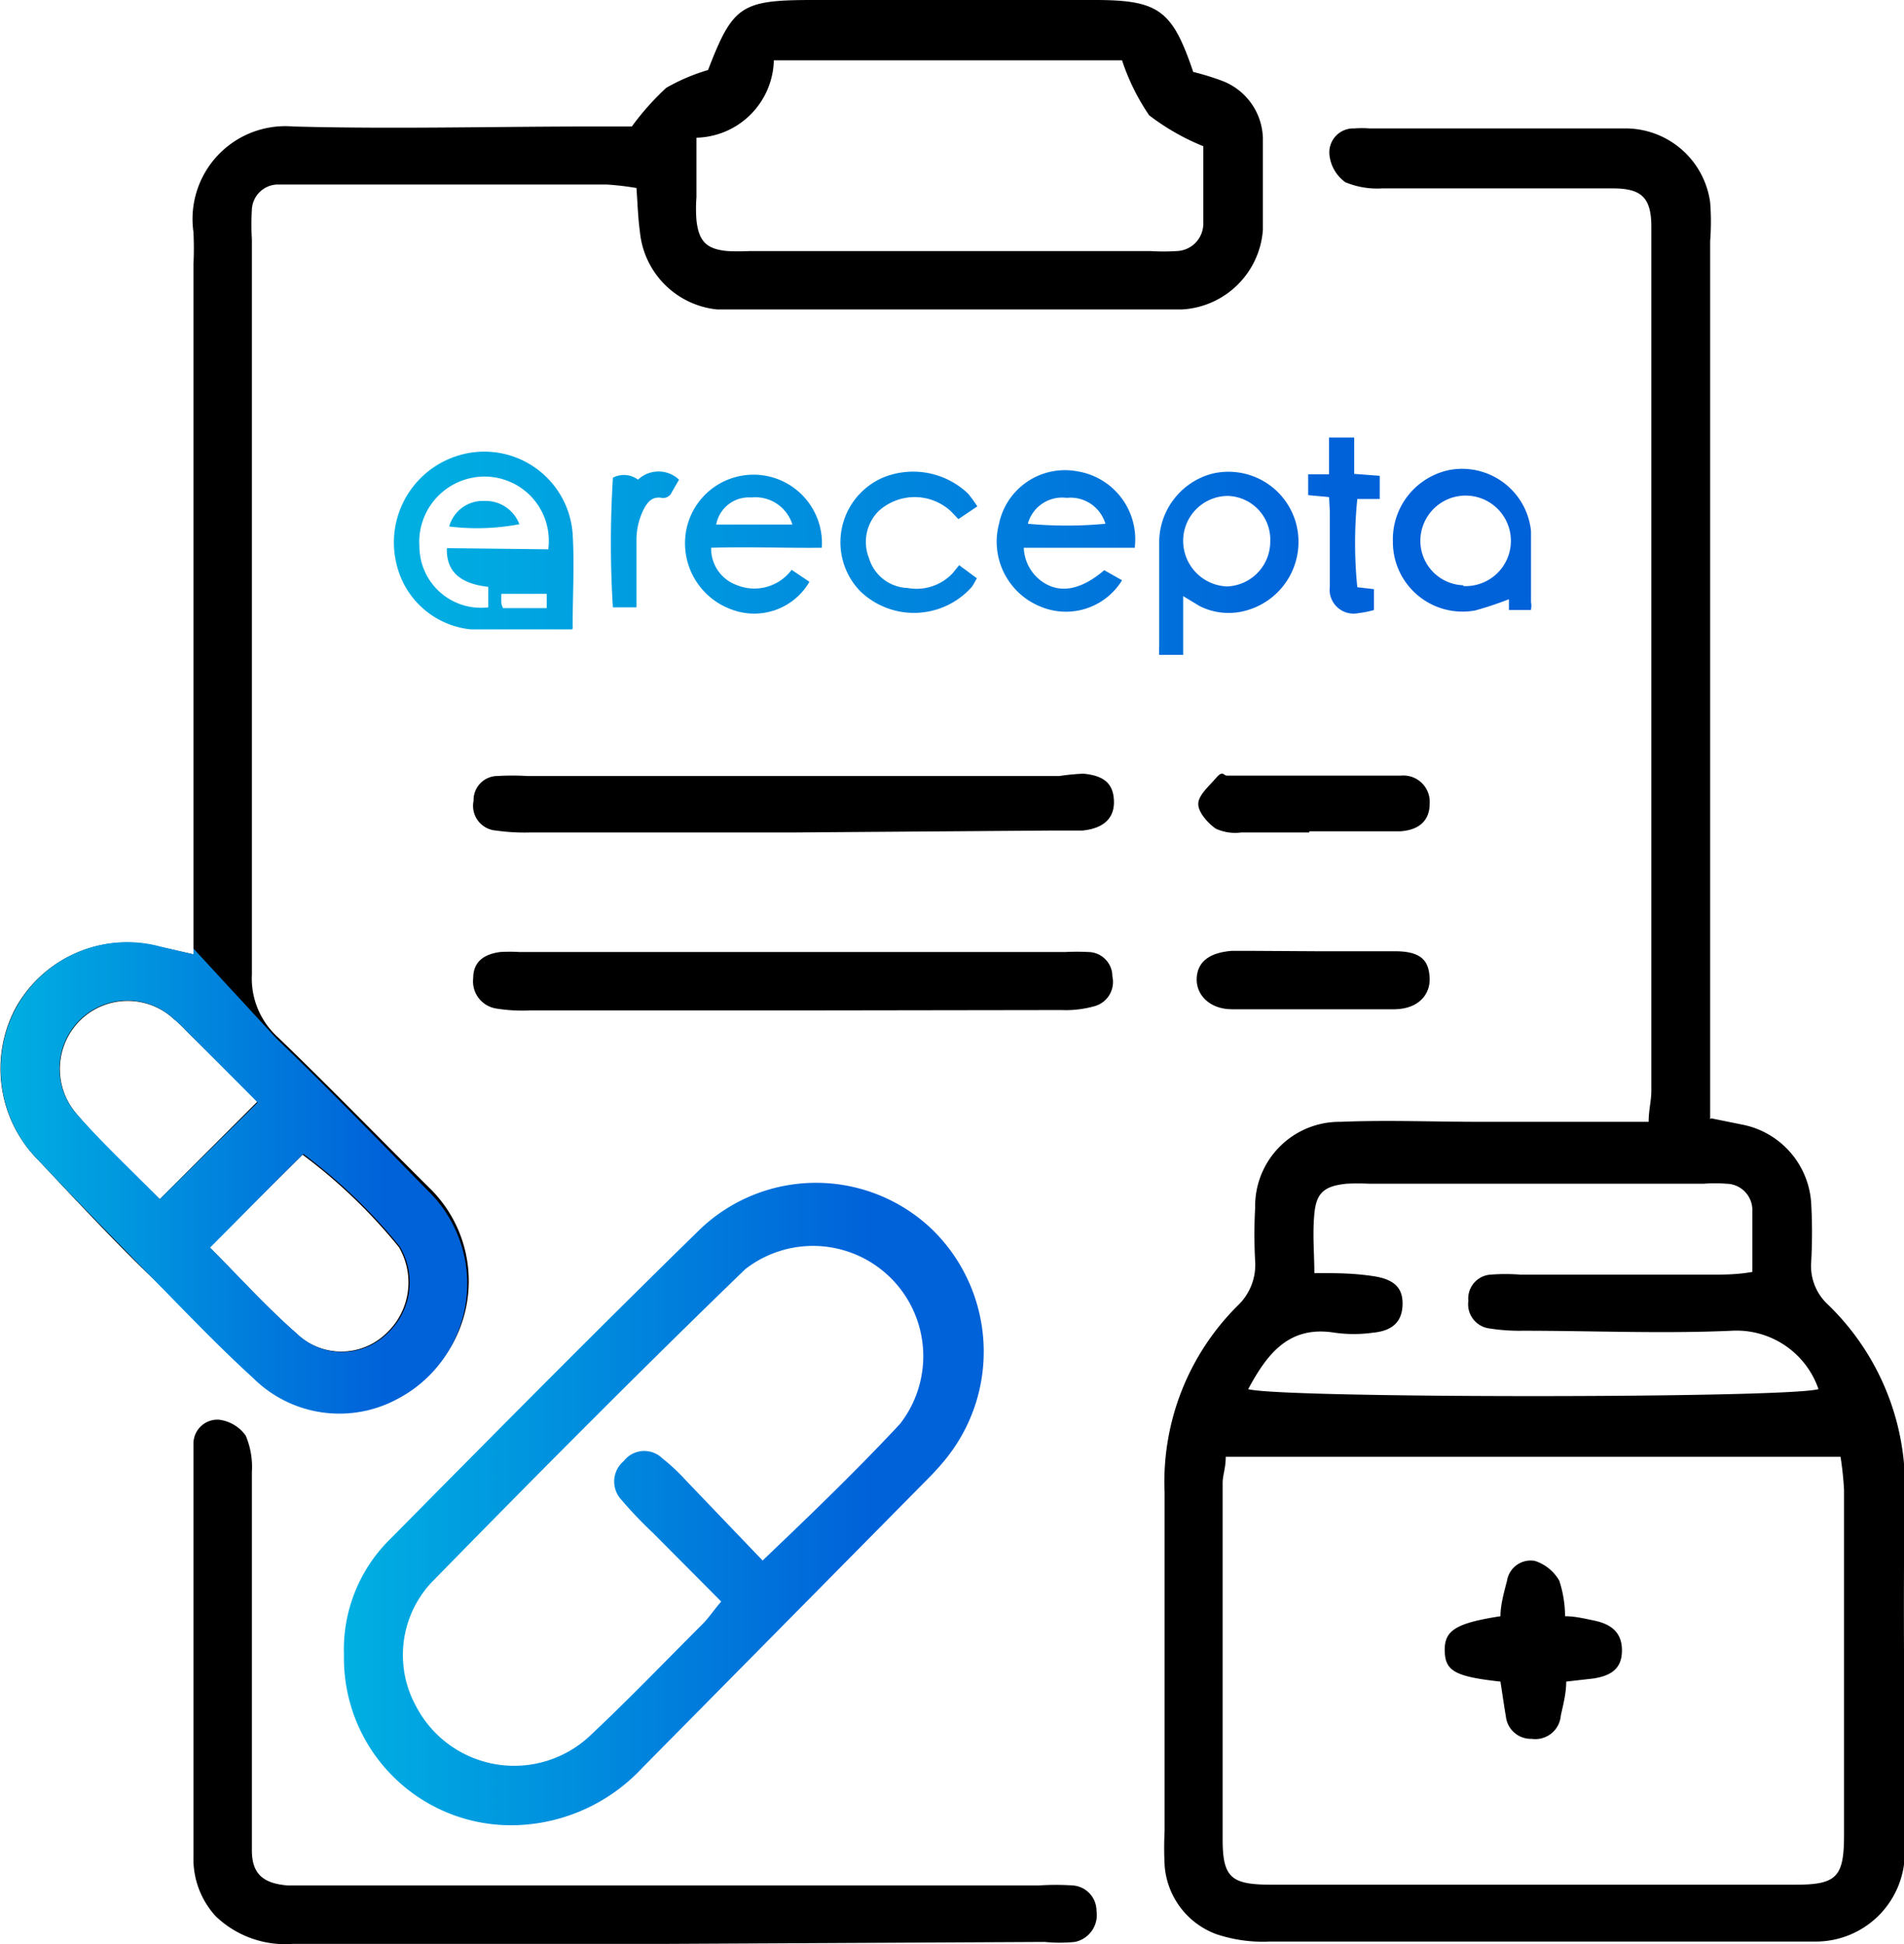
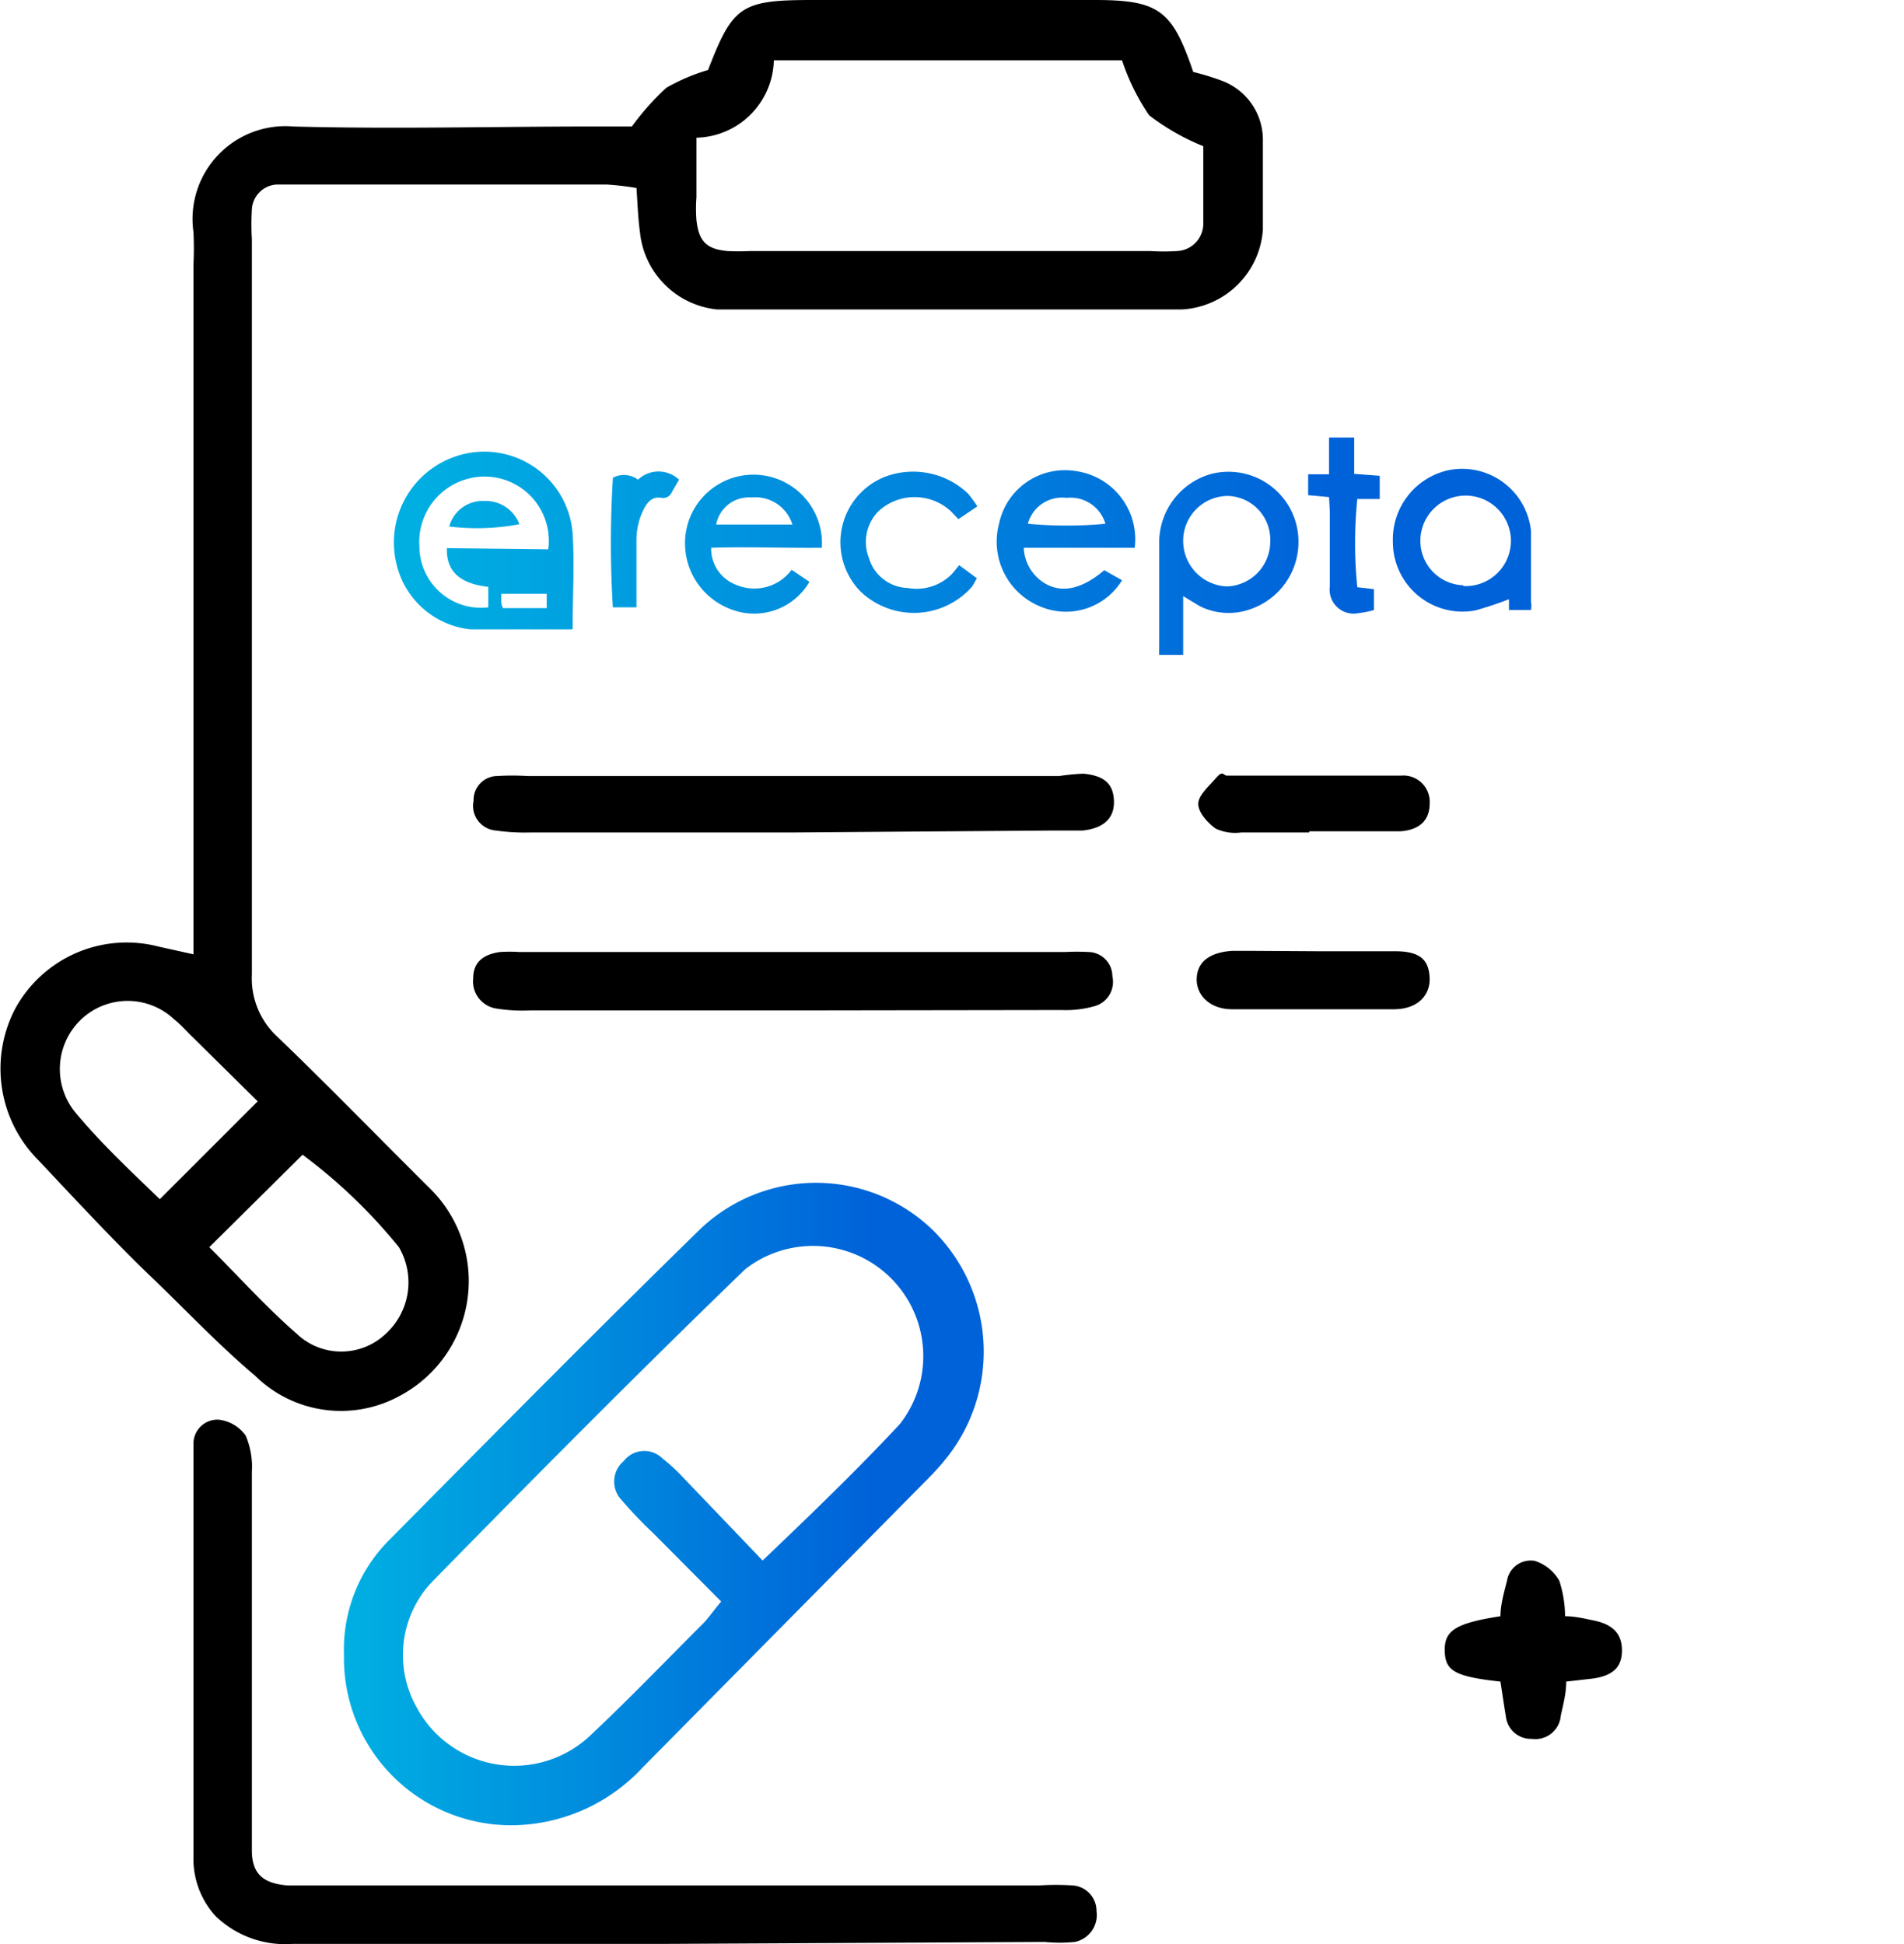
<svg xmlns="http://www.w3.org/2000/svg" xmlns:xlink="http://www.w3.org/1999/xlink" viewBox="0 0 49.21 50.26">
  <defs>
    <style>.cls-1{fill:url(#New_Gradient_Swatch_2);}.cls-2{fill:url(#New_Gradient_Swatch_2-2);}.cls-3{fill:url(#New_Gradient_Swatch_2-3);}</style>
    <linearGradient id="New_Gradient_Swatch_2" x1="10.18" y1="14.12" x2="39.63" y2="14.12" gradientUnits="userSpaceOnUse">
      <stop offset="0" stop-color="#00b0e2" />
      <stop offset="0.82" stop-color="#0062d9" />
    </linearGradient>
    <linearGradient id="New_Gradient_Swatch_2-2" x1="8.88" y1="38.88" x2="25.47" y2="38.88" xlink:href="#New_Gradient_Swatch_2" />
    <linearGradient id="New_Gradient_Swatch_2-3" x1="0" y1="30.43" x2="12.08" y2="30.43" xlink:href="#New_Gradient_Swatch_2" />
  </defs>
  <g id="Слой_2" data-name="Слой 2">
    <g id="Слой_1-2" data-name="Слой 1">
      <path class="cls-1" d="M14.79,16.27c-.88,0-1.75,0-2.62,0a2.2,2.2,0,0,1-1.92-1.68,2.35,2.35,0,0,1,1.55-2.8,2.29,2.29,0,0,1,3,2c.05.81,0,1.63,0,2.44C14.83,16.2,14.8,16.23,14.79,16.27Zm-.62-2.07a1.66,1.66,0,0,0-1.62-1.88,1.69,1.69,0,0,0-1.71,1.81,1.59,1.59,0,0,0,1.78,1.57v-.53c-.73-.08-1.09-.4-1.07-1ZM13,15.72h1.13v-.37c-.4,0-.78,0-1.17,0a1.86,1.86,0,0,0,0,.26A1,1,0,0,0,13,15.72Zm17.58-.31v1.52h-.62a2.11,2.11,0,0,1,0-.21V14a1.84,1.84,0,0,1,1.35-1.75,1.81,1.81,0,0,1,2.19,1.29,1.84,1.84,0,0,1-1.25,2.23,1.67,1.67,0,0,1-1.24-.1ZM32.83,14a1.13,1.13,0,0,0-1.1-1.18,1.16,1.16,0,0,0-1.15,1.14,1.18,1.18,0,0,0,1.13,1.2A1.16,1.16,0,0,0,32.83,14Zm-3.5.16H26.46a1.12,1.12,0,0,0,.58.94c.44.24.95.11,1.5-.36L29,15a1.7,1.7,0,0,1-2.11.68,1.81,1.81,0,0,1-1.07-2.14,1.74,1.74,0,0,1,2-1.36A1.78,1.78,0,0,1,29.33,14.14Zm-2.76-.62a10.83,10.83,0,0,0,2,0,.94.94,0,0,0-1-.67A.92.92,0,0,0,26.57,13.52Zm-8.19.64a1,1,0,0,0,.65.94,1.2,1.2,0,0,0,1.43-.39l.46.31a1.65,1.65,0,0,1-2,.72,1.82,1.82,0,0,1-1.17-2.12,1.77,1.77,0,0,1,3.49.52C20.3,14.17,19.36,14.13,18.38,14.16Zm2.1-.62a1,1,0,0,0-1.06-.7.86.86,0,0,0-.91.7Zm19.09,2.21H39L39,15.49a8.87,8.87,0,0,1-.87.29A1.8,1.8,0,0,1,36,14a1.83,1.83,0,0,1,1.46-1.85,1.79,1.79,0,0,1,2.11,1.58c0,.61,0,1.23,0,1.84A.47.47,0,0,1,39.57,15.75Zm-1.75-.62A1.17,1.17,0,1,0,36.71,14,1.15,1.15,0,0,0,37.82,15.13Zm-13.2-.33a1.28,1.28,0,0,1-1.16.38,1.08,1.08,0,0,1-1-.77,1.13,1.13,0,0,1,.24-1.21,1.38,1.38,0,0,1,1.88,0l.19.2.49-.33a3.58,3.58,0,0,0-.24-.33,2.06,2.06,0,0,0-2.16-.43,1.82,1.82,0,0,0-.63,2.95,2,2,0,0,0,2.88-.1c.05-.06.08-.14.14-.23l-.46-.34Zm9.75-1.6c0,.65,0,1.3,0,1.94a.62.62,0,0,0,.74.69,2.57,2.57,0,0,0,.4-.08v-.54l-.43-.05a11.44,11.44,0,0,1,0-2.28l.58,0V12.3L35,12.25v-.94h-.65v.95l-.54,0v.54l.54.05Zm-18.53-.85a27.12,27.12,0,0,0,0,3.33h.61V15.3c0-.44,0-.88,0-1.31a1.77,1.77,0,0,1,.2-.85c.1-.18.22-.31.45-.27a.24.24,0,0,0,.26-.14l.19-.33a.77.77,0,0,0-1.06,0A.61.61,0,0,0,15.84,12.35Zm-2.41,1.2a.93.93,0,0,0-.91-.62.9.9,0,0,0-.91.66A5.86,5.86,0,0,0,13.43,13.55Z" />
-       <path d="M44.23,28.91l.84.17a2.21,2.21,0,0,1,1.74,2,13.74,13.74,0,0,1,0,1.57,1.35,1.35,0,0,0,.42,1.06,6.53,6.53,0,0,1,2,5c-.05,2.84,0,5.69,0,8.54,0,.23,0,.46,0,.69a2.3,2.3,0,0,1-2.27,2.25c-.68,0-1.37,0-2.06,0-4,0-8,0-12.08,0A3.77,3.77,0,0,1,31.44,50a2.05,2.05,0,0,1-1.34-1.79,8.63,8.63,0,0,1,0-.88c0-2.92,0-5.83,0-8.75A6.42,6.42,0,0,1,32,33.74a1.45,1.45,0,0,0,.44-1.14,12.71,12.71,0,0,1,0-1.38A2.18,2.18,0,0,1,34.64,29c1.21-.05,2.42,0,3.63,0h3.34c.32,0,.64,0,1,0,0-.3.07-.55.07-.8q0-11,0-22V5.87c0-.77-.26-1-1-1-.23,0-.46,0-.68,0H35.72a2.14,2.14,0,0,1-.95-.16A1,1,0,0,1,34.36,4,.62.62,0,0,1,35,3.32a2.56,2.56,0,0,1,.39,0c2.19,0,4.39,0,6.58,0A2.21,2.21,0,0,1,44.2,5.23a6.38,6.38,0,0,1,0,1v22.7ZM31.68,37.66c0,.29-.08.48-.08.67,0,3.07,0,6.15,0,9.22,0,1,.23,1.17,1.27,1.17H46.41c1.06,0,1.25-.2,1.25-1.28q0-4.47,0-8.93a8.47,8.47,0,0,0-.09-.85Zm.58-1.75c.86.24,13.88.24,14.74,0a2.24,2.24,0,0,0-2.24-1.51c-1.79.08-3.6,0-5.4,0a5,5,0,0,1-.87-.06.63.63,0,0,1-.54-.71.62.62,0,0,1,.57-.68,5.1,5.1,0,0,1,.78,0h4.91c.34,0,.69,0,1.08-.07,0-.6,0-1.09,0-1.57a.68.68,0,0,0-.67-.71,3.82,3.82,0,0,0-.59,0H35.39a5.76,5.76,0,0,0-.59,0c-.57.06-.78.23-.83.78s0,1,0,1.53c.57,0,1,0,1.53.08s.76.3.75.73-.24.68-.76.73a3.57,3.57,0,0,1-1,0C33.31,34.26,32.75,35,32.26,35.91Z" />
      <path d="M5,24.67V6.84A8.61,8.61,0,0,0,5,6,2.4,2.4,0,0,1,7.58,3.27c2.58.07,5.17,0,7.75,0h1a6.91,6.91,0,0,1,.89-1,5,5,0,0,1,1.08-.46C18.94.15,19.15,0,21,0H28.3c1.66,0,2,.27,2.54,1.86a6.59,6.59,0,0,1,.72.22,1.63,1.63,0,0,1,1.08,1.5c0,.79,0,1.57,0,2.36A2.22,2.22,0,0,1,30.54,8h-12a2.23,2.23,0,0,1-2-2c-.05-.36-.06-.71-.09-1.14a7.29,7.29,0,0,0-.77-.09H7.74c-.2,0-.4,0-.59,0a.68.68,0,0,0-.64.64,6.69,6.69,0,0,0,0,.78c0,6.32,0,12.64,0,19a2.05,2.05,0,0,0,.68,1.63c1.32,1.27,2.6,2.59,3.9,3.88a3.36,3.36,0,0,1-.77,5.39,3.16,3.16,0,0,1-3.73-.53C5.63,34.75,4.78,33.84,3.9,33S1.94,31,1,30a3.35,3.35,0,0,1-.62-3.9A3.28,3.28,0,0,1,4.1,24.47ZM20,1.56a2.05,2.05,0,0,1-2,2V5.1a3.84,3.84,0,0,0,0,.59c.06.55.26.75.8.8a5.61,5.61,0,0,0,.58,0H29.73a5.3,5.3,0,0,0,.69,0,.71.71,0,0,0,.68-.71c0-.74,0-1.48,0-2a6,6,0,0,1-1.4-.8A5.69,5.69,0,0,1,29,1.56ZM4.13,31l2.53-2.53L5,26.83c-.17-.16-.32-.34-.5-.48a1.75,1.75,0,0,0-2.4,0,1.77,1.77,0,0,0-.15,2.41C2.64,29.59,3.43,30.32,4.13,31Zm1.28,1.24c.77.77,1.47,1.55,2.25,2.23a1.67,1.67,0,0,0,2.32,0,1.8,1.8,0,0,0,.33-2.23,13.8,13.8,0,0,0-2.49-2.39Z" />
      <path class="cls-2" d="M8.89,42.78a4,4,0,0,1,1.2-3c2.65-2.68,5.29-5.35,8-8a4.34,4.34,0,0,1,6,0,4.41,4.41,0,0,1,.3,6c-.14.17-.3.34-.46.5L16.6,45.7a4.65,4.65,0,0,1-3.21,1.48A4.32,4.32,0,0,1,8.89,42.78Zm10.82-2.44C21,39.11,22.15,38,23.26,36.81a2.85,2.85,0,0,0-4-4c-2.75,2.66-5.44,5.37-8.12,8.11a2.75,2.75,0,0,0-.38,3.2,2.86,2.86,0,0,0,4.51.73c1-.94,1.95-1.93,2.92-2.9.15-.16.27-.34.45-.55l-1.77-1.78a10.84,10.84,0,0,1-.81-.85.69.69,0,0,1,.06-1,.67.67,0,0,1,1-.07,4.89,4.89,0,0,1,.58.54Z" />
      <path d="M17.29,50.25c-3.24,0-6.48,0-9.72,0a2.59,2.59,0,0,1-2-.72A2.19,2.19,0,0,1,5,48c0-3.44,0-6.87,0-10.31,0-.13,0-.26,0-.39a.62.62,0,0,1,.66-.6,1,1,0,0,1,.69.41,2.07,2.07,0,0,1,.16.94v9c0,.26,0,.52,0,.78,0,.62.3.86.93.91H26.85a6.47,6.47,0,0,1,.88,0,.66.66,0,0,1,.61.66.71.71,0,0,1-.56.8,4,4,0,0,1-.78,0Z" />
      <path d="M20.46,26.12H13.7a4.25,4.25,0,0,1-.88-.05.71.71,0,0,1-.59-.78c0-.4.24-.62.7-.68a4,4,0,0,1,.49,0H27.54a5.62,5.62,0,0,1,.58,0,.63.63,0,0,1,.63.63.65.65,0,0,1-.46.77,2.74,2.74,0,0,1-.86.1Z" />
      <path d="M20.48,21.52H13.7a5.2,5.2,0,0,1-.88-.05.64.64,0,0,1-.58-.77.62.62,0,0,1,.61-.64,6.69,6.69,0,0,1,.78,0H27.38A5.72,5.72,0,0,1,28,20c.54.05.77.26.79.69s-.23.72-.81.78c-.26,0-.53,0-.79,0Z" />
      <path d="M34,24.59c.69,0,1.37,0,2.06,0s.87.26.89.69-.29.8-.9.81c-1.4,0-2.81,0-4.21,0-.58,0-.94-.38-.91-.82s.37-.65.91-.69c.17,0,.33,0,.49,0Z" />
      <path d="M33.84,21.52c-.59,0-1.17,0-1.76,0a1.19,1.19,0,0,1-.66-.1c-.21-.15-.46-.43-.45-.65s.28-.45.46-.66.19-.06.28-.06c1.5,0,3,0,4.5,0a.68.68,0,0,1,.74.73c0,.41-.25.68-.77.71-.78,0-1.56,0-2.34,0Z" />
      <path d="M38.78,43.47c-1.19-.13-1.43-.28-1.44-.8s.28-.71,1.44-.89c0-.29.09-.61.17-.92a.62.62,0,0,1,.72-.51,1.13,1.13,0,0,1,.63.51,3,3,0,0,1,.15.92c.25,0,.5.06.74.11.5.1.73.35.73.77s-.21.65-.74.73l-.7.08c0,.31-.08.6-.14.88a.66.66,0,0,1-.75.6.65.65,0,0,1-.67-.58C38.87,44.08,38.83,43.79,38.78,43.47Z" />
-       <path class="cls-3" d="M7.15,26.85,5,24.52v.15l-.85-.2A3.28,3.28,0,0,0,.37,26.14,3.35,3.35,0,0,0,1,30C1.94,31,2.92,32,3.9,33s1.73,1.79,2.65,2.63a3.16,3.16,0,0,0,3.73.53,3.36,3.36,0,0,0,.77-5.39C9.75,29.44,8.47,28.12,7.15,26.85ZM4.13,31c-.7-.72-1.49-1.45-2.19-2.25a1.77,1.77,0,0,1,.15-2.41,1.75,1.75,0,0,1,2.4,0c.18.14.33.32.5.48l1.67,1.68ZM10,34.48a1.67,1.67,0,0,1-2.32,0c-.78-.68-1.48-1.46-2.25-2.23.85-.85,1.62-1.64,2.41-2.42a13.8,13.8,0,0,1,2.49,2.39A1.8,1.8,0,0,1,10,34.48Z" />
    </g>
  </g>
</svg>